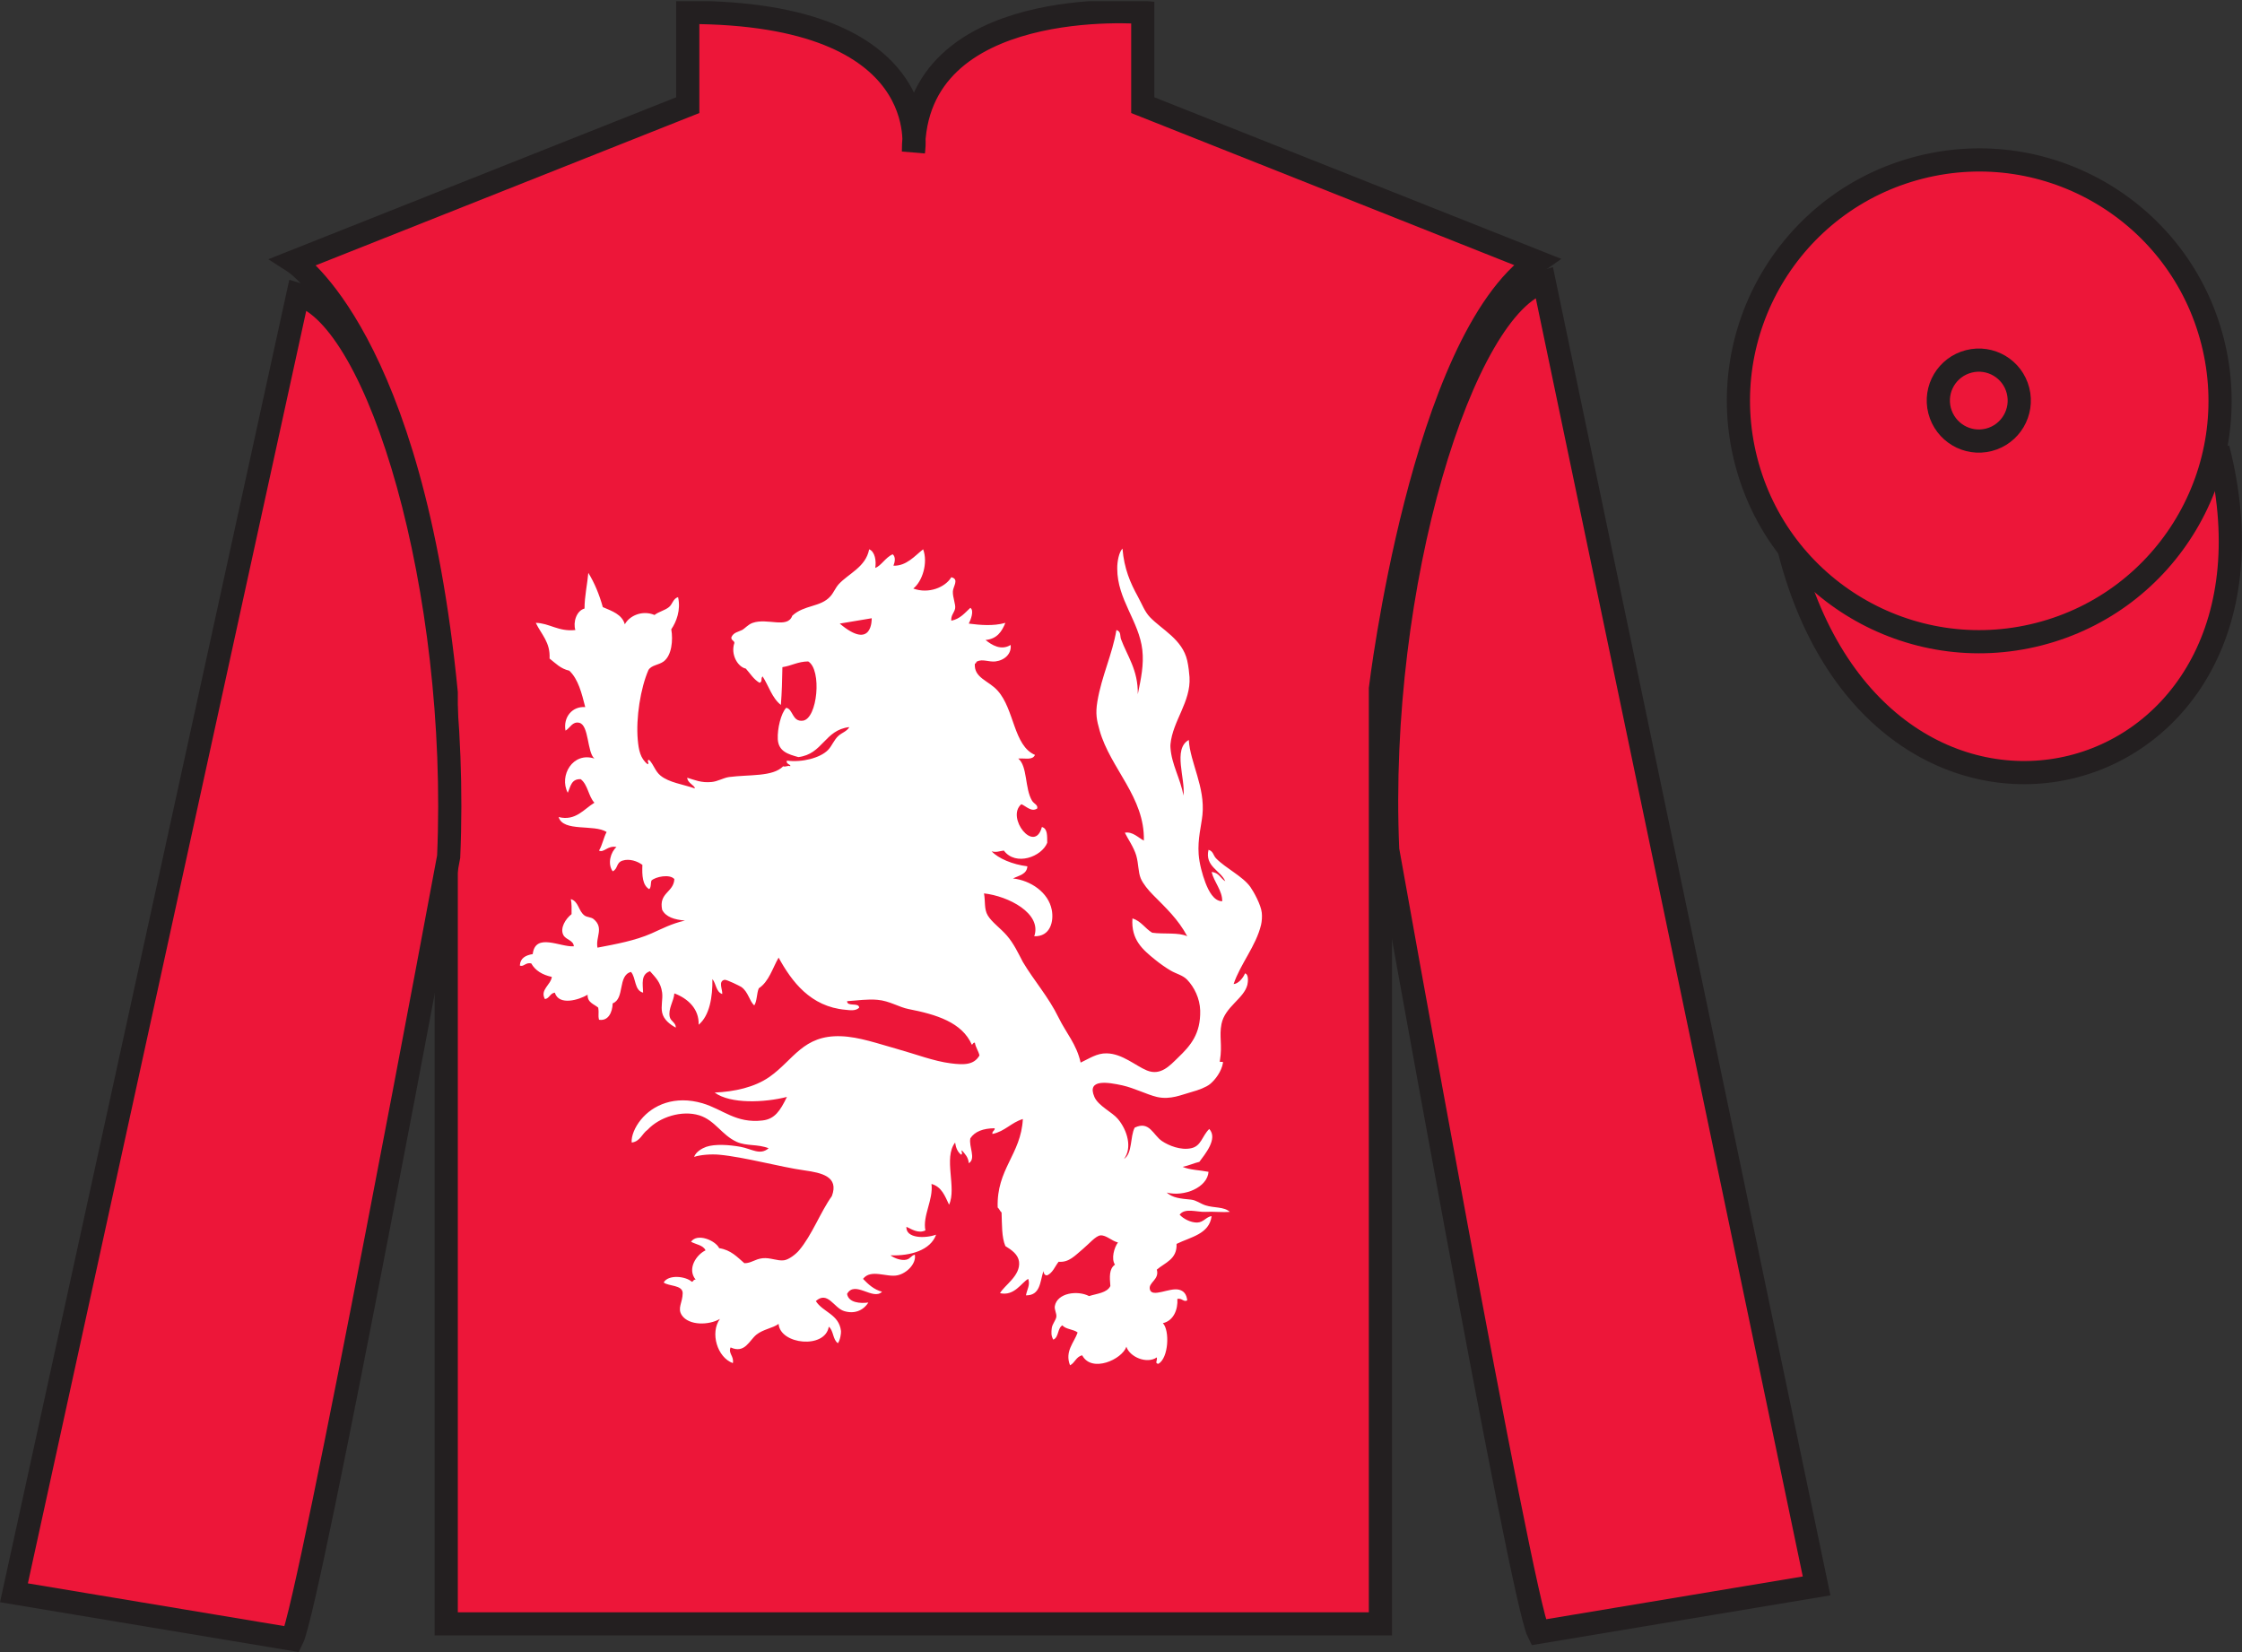
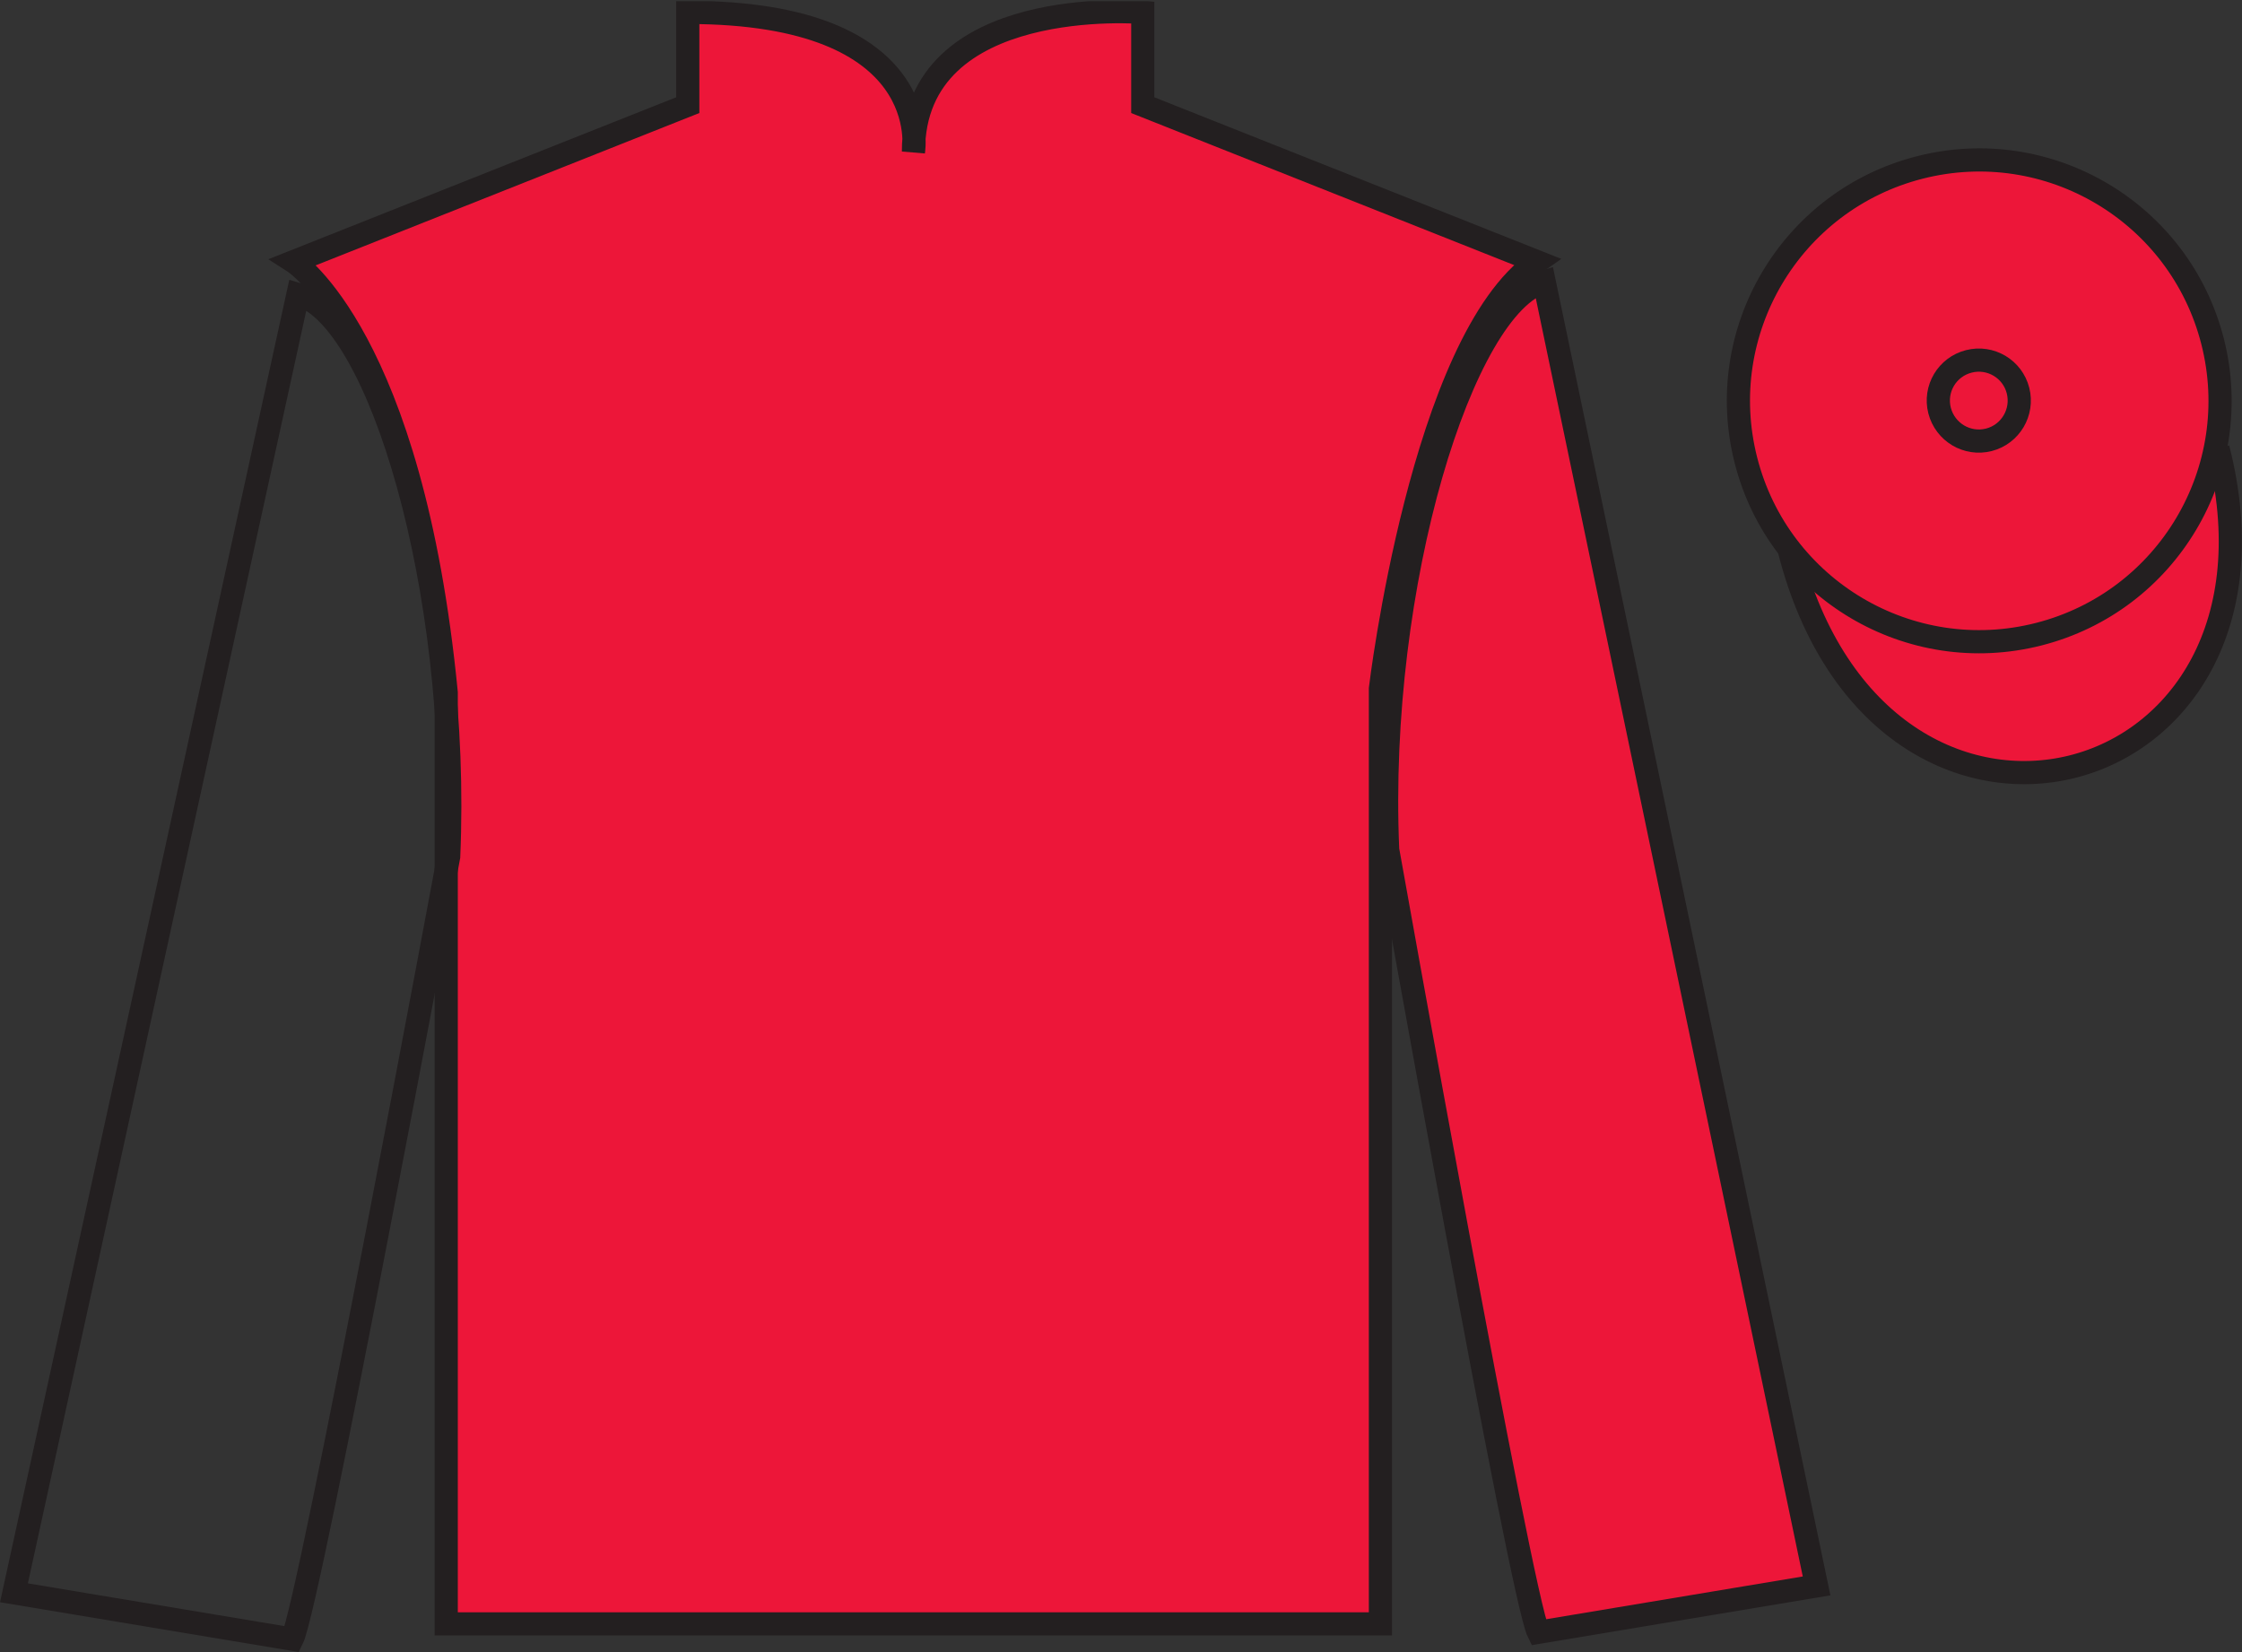
<svg xmlns="http://www.w3.org/2000/svg" width="96.7pt" height="71.25pt" viewBox="0 0 96.7 71.25" version="1.1">
  <rect x="0" y="0" width="96.7" height="71.25" fill="#333333" stroke="none" />
  <defs>
    <clipPath id="clip1">
      <path d="M 0 71.25 L 96.695 71.25 L 96.695 0.051 L 0 0.051 L 0 71.25 Z M 0 71.25 " />
    </clipPath>
  </defs>
  <g id="surface0">
    <g clip-path="url(#clip1)" clip-rule="nonzero">
      <path style=" stroke:none;fill-rule:nonzero;fill:rgb(92.863%,8.783%,22.277%);fill-opacity:1;" d="M 12.664 11.285 C 12.664 11.285 17.746 14.535 19.246 29.871 C 19.246 29.871 19.246 44.871 19.246 70.035 L 59.539 70.035 L 59.539 29.703 C 59.539 29.703 61.332 14.703 66.289 11.285 L 49.289 4.535 L 49.289 0.535 C 49.289 0.535 39.398 -0.297 39.398 6.535 C 39.398 6.535 40.414 0.535 29.664 0.535 L 29.664 4.535 L 12.664 11.285 " />
      <path style="fill:none;stroke-width:10;stroke-linecap:butt;stroke-linejoin:miter;stroke:rgb(13.73%,12.16%,12.549%);stroke-opacity:1;stroke-miterlimit:4;" d="M 126.641 599.648 C 126.641 599.648 177.461 567.148 192.461 413.789 C 192.461 413.789 192.461 263.789 192.461 12.148 L 595.391 12.148 L 595.391 415.469 C 595.391 415.469 613.32 565.469 662.891 599.648 L 492.891 667.148 L 492.891 707.148 C 492.891 707.148 393.984 715.469 393.984 647.148 C 393.984 647.148 404.141 707.148 296.641 707.148 L 296.641 667.148 L 126.641 599.648 Z M 126.641 599.648 " transform="matrix(0.1,0,0,-0.1,0,71.25)" />
-       <path style=" stroke:none;fill-rule:nonzero;fill:rgb(92.863%,8.783%,22.277%);fill-opacity:1;" d="M 12.602 70.695 C 13.352 69.195 19.352 36.945 19.352 36.945 C 19.852 25.445 16.352 13.695 12.852 12.695 L 0.602 68.695 L 12.602 70.695 " />
      <path style="fill:none;stroke-width:10;stroke-linecap:butt;stroke-linejoin:miter;stroke:rgb(13.73%,12.16%,12.549%);stroke-opacity:1;stroke-miterlimit:4;" d="M 126.016 5.547 C 133.516 20.547 193.516 343.047 193.516 343.047 C 198.516 458.047 163.516 575.547 128.516 585.547 L 6.016 25.547 L 126.016 5.547 Z M 126.016 5.547 " transform="matrix(0.1,0,0,-0.1,0,71.25)" />
      <path style=" stroke:none;fill-rule:nonzero;fill:rgb(92.863%,8.783%,22.277%);fill-opacity:1;" d="M 78.352 68.398 L 66.602 12.148 C 63.102 13.148 59.352 25.148 59.852 36.648 C 59.852 36.648 65.602 68.898 66.352 70.398 L 78.352 68.398 " />
      <path style="fill:none;stroke-width:10;stroke-linecap:butt;stroke-linejoin:miter;stroke:rgb(13.73%,12.16%,12.549%);stroke-opacity:1;stroke-miterlimit:4;" d="M 783.516 28.516 L 666.016 591.016 C 631.016 581.016 593.516 461.016 598.516 346.016 C 598.516 346.016 656.016 23.516 663.516 8.516 L 783.516 28.516 Z M 783.516 28.516 " transform="matrix(0.1,0,0,-0.1,0,71.25)" />
      <path style="fill-rule:nonzero;fill:rgb(92.863%,8.783%,22.277%);fill-opacity:1;stroke-width:10;stroke-linecap:butt;stroke-linejoin:miter;stroke:rgb(13.73%,12.16%,12.549%);stroke-opacity:1;stroke-miterlimit:4;" d="M 771.758 475.195 C 811.484 319.531 995.391 367.148 956.641 519.141 " transform="matrix(0.1,0,0,-0.1,0,71.25)" />
      <path style=" stroke:none;fill-rule:nonzero;fill:rgb(97.855%,69.792%,23.972%);fill-opacity:1;" d="M 85.797 18.977 C 86.734 18.738 87.297 17.789 87.059 16.855 C 86.82 15.922 85.871 15.355 84.934 15.594 C 84 15.836 83.438 16.785 83.676 17.719 C 83.914 18.652 84.863 19.219 85.797 18.977 " />
      <path style="fill:none;stroke-width:10;stroke-linecap:butt;stroke-linejoin:miter;stroke:rgb(13.73%,12.16%,12.549%);stroke-opacity:1;stroke-miterlimit:4;" d="M 857.969 522.734 C 867.344 525.117 872.969 534.609 870.586 543.945 C 868.203 553.281 858.711 558.945 849.336 556.562 C 840 554.141 834.375 544.648 836.758 535.312 C 839.141 525.977 848.633 520.312 857.969 522.734 Z M 857.969 522.734 " transform="matrix(0.1,0,0,-0.1,0,71.25)" />
      <path style=" stroke:none;fill-rule:nonzero;fill:rgb(92.863%,8.783%,22.277%);fill-opacity:1;" d="M 87.934 27.352 C 93.492 25.934 96.848 20.277 95.43 14.719 C 94.012 9.16 88.355 5.805 82.801 7.223 C 77.242 8.641 73.887 14.297 75.305 19.855 C 76.723 25.414 82.379 28.77 87.934 27.352 " />
      <path style="fill:none;stroke-width:10;stroke-linecap:butt;stroke-linejoin:miter;stroke:rgb(13.73%,12.16%,12.549%);stroke-opacity:1;stroke-miterlimit:4;" d="M 879.336 438.984 C 934.922 453.164 968.477 509.727 954.297 565.312 C 940.117 620.898 883.555 654.453 828.008 640.273 C 772.422 626.094 738.867 569.531 753.047 513.945 C 767.227 458.359 823.789 424.805 879.336 438.984 Z M 879.336 438.984 " transform="matrix(0.1,0,0,-0.1,0,71.25)" />
-       <path style=" stroke:none;fill-rule:nonzero;fill:rgb(92.863%,8.783%,22.277%);fill-opacity:1;" d="M 85.781 18.969 C 86.715 18.73 87.277 17.777 87.039 16.844 C 86.801 15.91 85.852 15.348 84.918 15.586 C 83.98 15.824 83.418 16.773 83.656 17.707 C 83.898 18.641 84.844 19.207 85.781 18.969 " />
      <path style="fill:none;stroke-width:10;stroke-linecap:butt;stroke-linejoin:miter;stroke:rgb(13.73%,12.16%,12.549%);stroke-opacity:1;stroke-miterlimit:4;" d="M 857.812 522.812 C 867.148 525.195 872.773 534.727 870.391 544.062 C 868.008 553.398 858.516 559.023 849.18 556.641 C 839.805 554.258 834.18 544.766 836.562 535.43 C 838.984 526.094 848.438 520.43 857.812 522.812 Z M 857.812 522.812 " transform="matrix(0.1,0,0,-0.1,0,71.25)" />
-       <path style=" stroke:none;fill-rule:nonzero;fill:rgb(100%,100%,100%);fill-opacity:1;" d="M 36.219 26.895 L 37.598 26.664 C 37.598 26.664 37.648 28.098 36.219 26.895 Z M 54.422 39.363 C 54.387 39.023 54.074 38.457 53.93 38.254 C 53.602 37.793 52.879 37.457 52.453 37.023 C 52.324 36.891 52.336 36.711 52.125 36.652 C 51.957 37.367 52.645 37.539 52.848 38.008 C 52.641 37.883 52.574 37.629 52.258 37.609 C 52.367 38.047 52.727 38.418 52.715 38.871 C 52.352 38.867 52.129 38.426 51.992 38.07 C 51.855 37.711 51.727 37.234 51.699 36.84 C 51.652 36.176 51.816 35.613 51.863 35.145 C 51.984 33.941 51.34 32.91 51.273 31.914 C 50.574 32.301 51.137 33.594 51.043 34.312 C 50.918 33.586 50.531 32.973 50.484 32.25 C 50.48 32.203 50.48 32.145 50.484 32.098 C 50.578 31.094 51.371 30.266 51.305 29.203 C 51.293 29.027 51.262 28.738 51.207 28.492 C 51 27.574 50.113 27.156 49.598 26.617 C 49.371 26.379 49.254 26.051 49.074 25.723 C 48.758 25.152 48.484 24.527 48.414 23.66 C 48.266 23.809 48.184 24.207 48.188 24.523 C 48.188 25.855 49.129 26.789 49.27 28.031 C 49.34 28.668 49.219 29.242 49.074 29.941 C 49.094 28.898 48.613 28.281 48.352 27.57 C 48.297 27.43 48.367 27.238 48.152 27.172 C 47.977 28.223 47.516 29.152 47.332 30.25 C 47.242 30.789 47.301 31.055 47.43 31.512 C 47.895 33.145 49.383 34.387 49.336 36.254 C 49.094 36.129 48.848 35.852 48.516 35.914 C 48.656 36.199 48.898 36.531 49.008 36.898 C 49.113 37.27 49.086 37.605 49.203 37.887 C 49.301 38.117 49.531 38.395 49.73 38.594 C 50.285 39.156 50.816 39.645 51.207 40.379 C 50.836 40.203 50.18 40.297 49.695 40.227 C 49.387 40.043 49.219 39.727 48.844 39.609 C 48.777 40.531 49.285 40.957 49.828 41.395 C 50.023 41.555 50.297 41.746 50.484 41.855 C 50.734 42.004 51.016 42.055 51.207 42.258 C 51.512 42.578 51.75 43.062 51.766 43.582 C 51.789 44.594 51.348 45.098 50.812 45.613 C 50.461 45.953 50.062 46.41 49.469 46.168 C 48.98 45.969 48.406 45.438 47.727 45.43 C 47.305 45.422 46.988 45.652 46.609 45.828 C 46.43 45.027 45.988 44.562 45.66 43.891 C 45.223 42.992 44.598 42.297 44.117 41.488 C 43.914 41.102 43.727 40.695 43.426 40.348 C 43.16 40.039 42.781 39.777 42.605 39.484 C 42.438 39.211 42.504 38.863 42.441 38.531 C 43.484 38.645 44.949 39.391 44.609 40.379 C 45.301 40.402 45.461 39.738 45.363 39.238 C 45.219 38.484 44.445 37.969 43.691 37.887 C 43.949 37.758 44.289 37.711 44.312 37.363 C 43.672 37.285 43.055 37.023 42.77 36.715 C 42.98 36.777 43.094 36.707 43.297 36.684 C 43.812 37.371 44.93 36.949 45.168 36.348 C 45.164 36.051 45.188 35.734 44.938 35.668 C 44.625 36.848 43.379 35.258 44.051 34.684 C 44.246 34.758 44.488 35.043 44.738 34.867 C 44.77 34.703 44.594 34.672 44.512 34.531 C 44.195 34.004 44.324 33.043 43.918 32.715 C 44.258 32.695 44.527 32.793 44.641 32.559 C 43.711 32.16 43.758 30.598 43.031 29.789 C 42.641 29.348 41.996 29.242 42.047 28.617 C 42.125 28.629 42.086 28.527 42.148 28.527 C 42.375 28.41 42.66 28.559 42.934 28.527 C 43.336 28.477 43.637 28.191 43.59 27.816 C 43.176 28.07 42.777 27.82 42.508 27.602 C 43.008 27.555 43.211 27.234 43.363 26.863 C 42.844 27.012 42.262 26.957 41.785 26.895 C 41.867 26.734 42.027 26.332 41.852 26.215 C 41.613 26.434 41.418 26.691 41.031 26.77 C 41.008 26.531 41.156 26.434 41.195 26.246 C 41.23 26.074 41.086 25.762 41.098 25.508 C 41.105 25.293 41.383 24.98 41.031 24.895 C 40.777 25.324 40.062 25.629 39.391 25.383 C 39.781 25.078 40.035 24.277 39.816 23.691 C 39.457 23.969 39.102 24.414 38.535 24.398 C 38.598 24.242 38.641 24.023 38.504 23.906 C 38.199 24.031 37.996 24.414 37.75 24.492 C 37.801 24.207 37.742 23.789 37.488 23.691 C 37.34 24.461 36.602 24.73 36.172 25.199 C 36.027 25.363 35.949 25.574 35.812 25.723 C 35.387 26.195 34.688 26.078 34.172 26.555 C 33.969 27.125 33.102 26.641 32.465 26.863 C 32.262 26.934 32.137 27.102 32.004 27.172 C 31.844 27.254 31.641 27.27 31.547 27.48 C 31.523 27.621 31.664 27.613 31.676 27.727 C 31.504 28.215 31.812 28.762 32.168 28.836 C 32.359 29.047 32.504 29.301 32.762 29.449 C 32.906 29.387 32.793 29.277 32.891 29.172 C 33.156 29.578 33.297 30.105 33.68 30.402 C 33.723 29.84 33.734 29.398 33.746 28.773 C 34.141 28.715 34.41 28.531 34.859 28.527 C 35.457 28.883 35.262 31 34.629 31.082 C 34.16 31.141 34.211 30.578 33.91 30.527 C 33.684 30.758 33.523 31.438 33.547 31.883 C 33.578 32.41 33.996 32.531 34.434 32.652 C 35.492 32.527 35.566 31.477 36.633 31.359 C 36.523 31.543 36.328 31.594 36.172 31.727 C 35.969 31.906 35.895 32.156 35.715 32.344 C 35.379 32.691 34.59 32.891 33.941 32.805 C 33.879 32.969 34.156 32.973 34.074 33.051 C 34.035 32.988 33.895 33.09 33.777 33.051 C 33.328 33.508 32.332 33.398 31.449 33.512 C 31.199 33.547 30.957 33.703 30.691 33.727 C 30.246 33.77 29.973 33.641 29.641 33.543 C 29.648 33.773 29.973 33.871 29.969 34.004 C 29.453 33.824 28.863 33.754 28.492 33.453 C 28.25 33.254 28.215 33.008 28 32.773 C 27.852 32.785 28.035 32.918 27.934 32.961 C 27.613 32.711 27.547 32.332 27.508 31.914 C 27.422 30.961 27.629 29.672 27.969 28.895 C 28.102 28.68 28.406 28.688 28.625 28.527 C 28.973 28.266 29.035 27.613 28.953 27.141 C 29.176 26.816 29.371 26.305 29.246 25.754 C 29.027 25.816 29.008 26.062 28.852 26.184 C 28.676 26.328 28.414 26.379 28.23 26.523 C 27.699 26.301 27.145 26.559 26.949 26.926 C 26.828 26.496 26.398 26.355 26 26.184 C 25.848 25.641 25.645 25.145 25.375 24.707 C 25.336 25.168 25.211 25.723 25.211 26.246 C 24.859 26.34 24.711 26.844 24.816 27.172 C 24.09 27.254 23.691 26.871 23.109 26.863 C 23.352 27.367 23.742 27.703 23.703 28.402 C 23.961 28.602 24.172 28.84 24.555 28.926 C 24.945 29.297 25.09 29.902 25.242 30.496 C 24.68 30.453 24.285 30.934 24.391 31.512 C 24.598 31.391 24.684 31.109 24.98 31.172 C 25.41 31.266 25.316 32.445 25.637 32.715 C 24.711 32.414 24.102 33.449 24.488 34.191 C 24.609 33.934 24.633 33.586 25.047 33.605 C 25.355 33.84 25.379 34.344 25.637 34.621 C 25.191 34.887 24.824 35.426 24.094 35.238 C 24.289 35.895 25.629 35.535 26.164 35.883 C 26.031 36.129 25.98 36.449 25.836 36.684 C 26.047 36.793 26.207 36.453 26.59 36.531 C 26.344 36.742 26.188 37.246 26.426 37.578 C 26.66 37.473 26.566 37.207 26.852 37.117 C 27.141 37.023 27.488 37.137 27.707 37.301 C 27.688 37.762 27.711 38.176 28 38.348 C 28.09 38.277 28.059 38.094 28.098 37.977 C 28.27 37.812 28.887 37.684 29.086 37.914 C 29.055 38.496 28.406 38.492 28.559 39.238 C 28.719 39.551 29.09 39.664 29.543 39.703 C 28.957 39.836 28.555 40.055 28.098 40.258 C 27.398 40.566 26.57 40.719 25.77 40.871 C 25.68 40.414 26.062 40.023 25.605 39.641 C 25.5 39.551 25.312 39.562 25.211 39.484 C 24.941 39.285 24.965 38.883 24.621 38.777 C 24.66 38.965 24.656 39.195 24.652 39.426 C 24.387 39.633 24.152 40.027 24.293 40.316 C 24.395 40.535 24.734 40.543 24.75 40.812 C 24.168 40.859 23.09 40.207 22.977 41.148 C 22.672 41.199 22.438 41.32 22.422 41.641 C 22.582 41.719 22.668 41.492 22.914 41.551 C 23.086 41.859 23.391 42.043 23.801 42.133 C 23.758 42.48 23.277 42.688 23.504 43.09 C 23.707 43.055 23.719 42.84 23.93 42.812 C 24.105 43.387 24.973 43.125 25.344 42.902 C 25.332 43.242 25.617 43.301 25.801 43.457 C 25.844 43.738 25.785 43.754 25.836 43.98 C 26.23 44.047 26.414 43.668 26.426 43.273 C 26.957 43.074 26.633 42.07 27.215 41.918 C 27.438 42.168 27.352 42.715 27.738 42.812 C 27.727 42.441 27.629 42.027 28.035 41.887 C 28.27 42.156 28.5 42.359 28.559 42.812 C 28.594 43.09 28.5 43.398 28.559 43.672 C 28.625 43.984 28.914 44.195 29.148 44.32 C 29.156 44.105 28.93 44.051 28.887 43.859 C 28.809 43.508 29.062 43.18 29.086 42.844 C 29.664 43.059 30.16 43.512 30.133 44.195 C 30.609 43.801 30.738 42.988 30.727 42.227 C 30.891 42.422 30.879 42.781 31.152 42.871 C 31.164 42.664 30.969 42.32 31.25 42.258 C 31.332 42.238 31.922 42.531 31.973 42.566 C 32.277 42.781 32.316 43.164 32.531 43.363 C 32.656 43.176 32.633 42.848 32.727 42.625 C 33.168 42.332 33.316 41.762 33.582 41.301 C 34.148 42.328 34.953 43.418 36.469 43.551 C 36.641 43.566 36.906 43.617 37.059 43.457 C 37.039 43.219 36.539 43.434 36.535 43.18 C 37.008 43.148 37.41 43.082 37.848 43.121 C 38.363 43.164 38.777 43.441 39.191 43.52 C 40.387 43.754 41.492 44.09 41.918 45.059 C 41.969 45.035 41.965 44.961 42.047 44.969 C 42.082 45.18 42.199 45.316 42.246 45.52 C 42.008 45.934 41.578 45.934 41 45.859 C 40.285 45.77 39.484 45.461 38.699 45.242 C 37.883 45.016 37.059 44.719 36.273 44.691 C 34.637 44.633 34.227 45.715 33.188 46.445 C 32.539 46.898 31.676 47.082 30.824 47.121 C 31.508 47.621 32.969 47.555 33.941 47.309 C 33.648 47.914 33.414 48.262 32.891 48.324 C 31.742 48.461 31.176 47.84 30.297 47.582 C 29.105 47.234 28.16 47.652 27.641 48.293 C 27.383 48.609 27.219 49 27.246 49.277 C 27.617 49.227 27.688 48.895 27.934 48.723 C 28.441 48.18 29.406 47.867 30.168 48.105 C 30.848 48.324 31.125 48.949 31.773 49.246 C 32.203 49.441 32.672 49.332 33.152 49.523 C 32.781 49.844 32.418 49.547 31.941 49.461 C 31.445 49.371 30.84 49.332 30.461 49.461 C 30.285 49.523 30.012 49.676 29.938 49.895 C 30.219 49.801 30.688 49.77 31.02 49.801 C 32.113 49.902 33.656 50.332 34.695 50.477 C 35.438 50.582 36.195 50.742 35.879 51.586 C 35.383 52.281 35.02 53.273 34.465 53.926 C 34.328 54.09 34.02 54.332 33.809 54.355 C 33.527 54.391 33.219 54.23 32.891 54.266 C 32.559 54.301 32.402 54.484 32.105 54.48 C 31.797 54.215 31.527 53.91 31.02 53.832 C 30.855 53.496 30.074 53.168 29.805 53.555 C 30.02 53.676 30.332 53.699 30.43 53.926 C 30.031 54.117 29.625 54.727 30.004 55.188 C 29.898 55.176 29.914 55.273 29.84 55.281 C 29.574 55.039 28.828 54.957 28.625 55.312 C 28.832 55.48 29.445 55.41 29.445 55.773 C 29.441 56.184 29.203 56.418 29.41 56.727 C 29.711 57.172 30.57 57.164 31.051 56.883 C 30.617 57.484 30.938 58.547 31.609 58.789 C 31.668 58.488 31.398 58.371 31.512 58.113 C 32.129 58.395 32.316 57.809 32.629 57.559 C 32.926 57.324 33.328 57.285 33.582 57.098 C 33.648 57.992 35.59 58.191 35.746 57.219 C 35.957 57.383 35.914 57.781 36.141 57.93 C 36.242 57.785 36.281 57.508 36.273 57.406 C 36.191 56.68 35.488 56.594 35.188 56.113 C 35.699 55.656 35.969 56.41 36.402 56.543 C 36.828 56.676 37.219 56.543 37.453 56.176 C 37.102 56.223 36.602 56.188 36.535 55.805 C 36.871 55.203 37.656 56.105 38.043 55.711 C 37.68 55.613 37.449 55.387 37.223 55.156 C 37.562 54.715 38.238 55.098 38.699 55.004 C 39.113 54.922 39.531 54.492 39.457 54.113 C 39.289 54.156 39.27 54.285 39.094 54.328 C 38.867 54.379 38.578 54.266 38.406 54.141 C 39.277 54.172 40.137 53.918 40.375 53.25 C 39.906 53.418 39.066 53.418 39.094 52.91 C 39.324 53.016 39.609 53.211 39.914 53.066 C 39.785 52.434 40.262 51.746 40.176 51.062 C 40.617 51.184 40.758 51.586 40.934 51.957 C 41.273 51.227 40.68 49.945 41.195 49.277 C 41.227 49.504 41.305 49.688 41.457 49.801 C 41.543 49.762 41.434 49.617 41.492 49.617 C 41.621 49.77 41.766 49.91 41.785 50.168 C 42.109 49.969 41.777 49.457 41.852 49.094 C 42.043 48.801 42.402 48.664 42.902 48.66 C 42.91 48.781 42.781 48.777 42.805 48.906 C 43.348 48.793 43.613 48.414 44.117 48.262 C 44.035 49.797 42.977 50.414 43.031 52.078 C 43.105 52.137 43.129 52.238 43.199 52.293 C 43.219 52.809 43.199 53.359 43.363 53.742 C 43.637 53.91 43.914 54.105 43.953 54.418 C 44.023 55.023 43.309 55.441 43.133 55.773 C 43.75 55.91 44.051 55.324 44.348 55.156 C 44.441 55.422 44.301 55.598 44.25 55.867 C 44.879 55.875 44.855 55.27 45.004 54.82 C 45.02 54.914 45.043 55.008 45.168 55.004 C 45.414 54.887 45.5 54.617 45.66 54.418 C 46.109 54.457 46.363 54.152 46.711 53.863 C 46.973 53.645 47.262 53.297 47.465 53.281 C 47.711 53.262 47.953 53.523 48.219 53.586 C 48.055 53.801 47.918 54.293 48.09 54.543 C 47.832 54.723 47.859 55.074 47.891 55.465 C 47.746 55.762 47.316 55.789 46.973 55.898 C 46.465 55.637 45.598 55.766 45.496 56.328 C 45.469 56.477 45.578 56.645 45.562 56.789 C 45.543 56.938 45.387 57.098 45.363 57.281 C 45.344 57.457 45.328 57.602 45.43 57.777 C 45.676 57.676 45.602 57.281 45.824 57.16 C 45.961 57.336 46.305 57.324 46.48 57.469 C 46.332 57.898 45.914 58.281 46.152 58.883 C 46.367 58.777 46.41 58.512 46.676 58.453 C 47.086 59.223 48.395 58.633 48.582 58.082 C 48.723 58.523 49.461 58.84 49.895 58.543 C 49.926 58.691 49.793 58.797 49.961 58.82 C 50.406 58.574 50.457 57.375 50.156 57.066 C 50.613 56.965 50.812 56.48 50.781 56.02 C 50.984 55.973 51.055 56.176 51.207 56.082 C 51.176 55.805 51.047 55.668 50.844 55.621 C 50.441 55.527 49.699 55.973 49.598 55.621 C 49.508 55.312 50.02 55.195 49.895 54.758 C 50.246 54.453 50.777 54.312 50.746 53.648 C 51.352 53.348 52.16 53.23 52.258 52.449 C 52.016 52.484 51.914 52.719 51.633 52.727 C 51.352 52.73 51.035 52.562 50.879 52.387 C 51.109 52.082 51.613 52.281 51.992 52.266 C 52.34 52.246 52.699 52.293 53.043 52.266 C 52.789 52.035 52.359 52.105 51.992 51.984 C 51.766 51.91 51.609 51.766 51.371 51.738 C 50.906 51.695 50.582 51.664 50.32 51.434 C 51.086 51.629 52.078 51.207 52.125 50.539 C 51.754 50.465 51.312 50.461 51.008 50.324 C 51.273 50.273 51.477 50.168 51.73 50.109 C 51.969 49.781 52.543 49.109 52.156 48.691 C 51.836 49.008 51.816 49.43 51.371 49.523 C 50.926 49.617 50.41 49.41 50.121 49.215 C 49.73 48.953 49.582 48.324 48.941 48.633 C 48.734 49.031 48.852 49.738 48.48 49.984 C 48.84 49.508 48.629 48.754 48.219 48.262 C 47.973 47.965 47.371 47.699 47.203 47.309 C 46.859 46.516 47.793 46.676 48.414 46.812 C 48.934 46.93 49.457 47.203 49.895 47.309 C 50.488 47.445 50.965 47.211 51.402 47.094 C 51.691 47.016 52.023 46.891 52.191 46.754 C 52.414 46.57 52.688 46.215 52.75 45.828 C 52.758 45.746 52.566 45.859 52.617 45.738 C 52.727 45.055 52.578 44.707 52.684 44.164 C 52.832 43.418 53.652 43.07 53.801 42.473 C 53.828 42.352 53.867 42.023 53.699 41.98 C 53.617 42.188 53.398 42.434 53.207 42.441 C 53.5 41.57 54.172 40.801 54.391 39.887 C 54.426 39.738 54.441 39.527 54.422 39.363 " />
    </g>
  </g>
</svg>